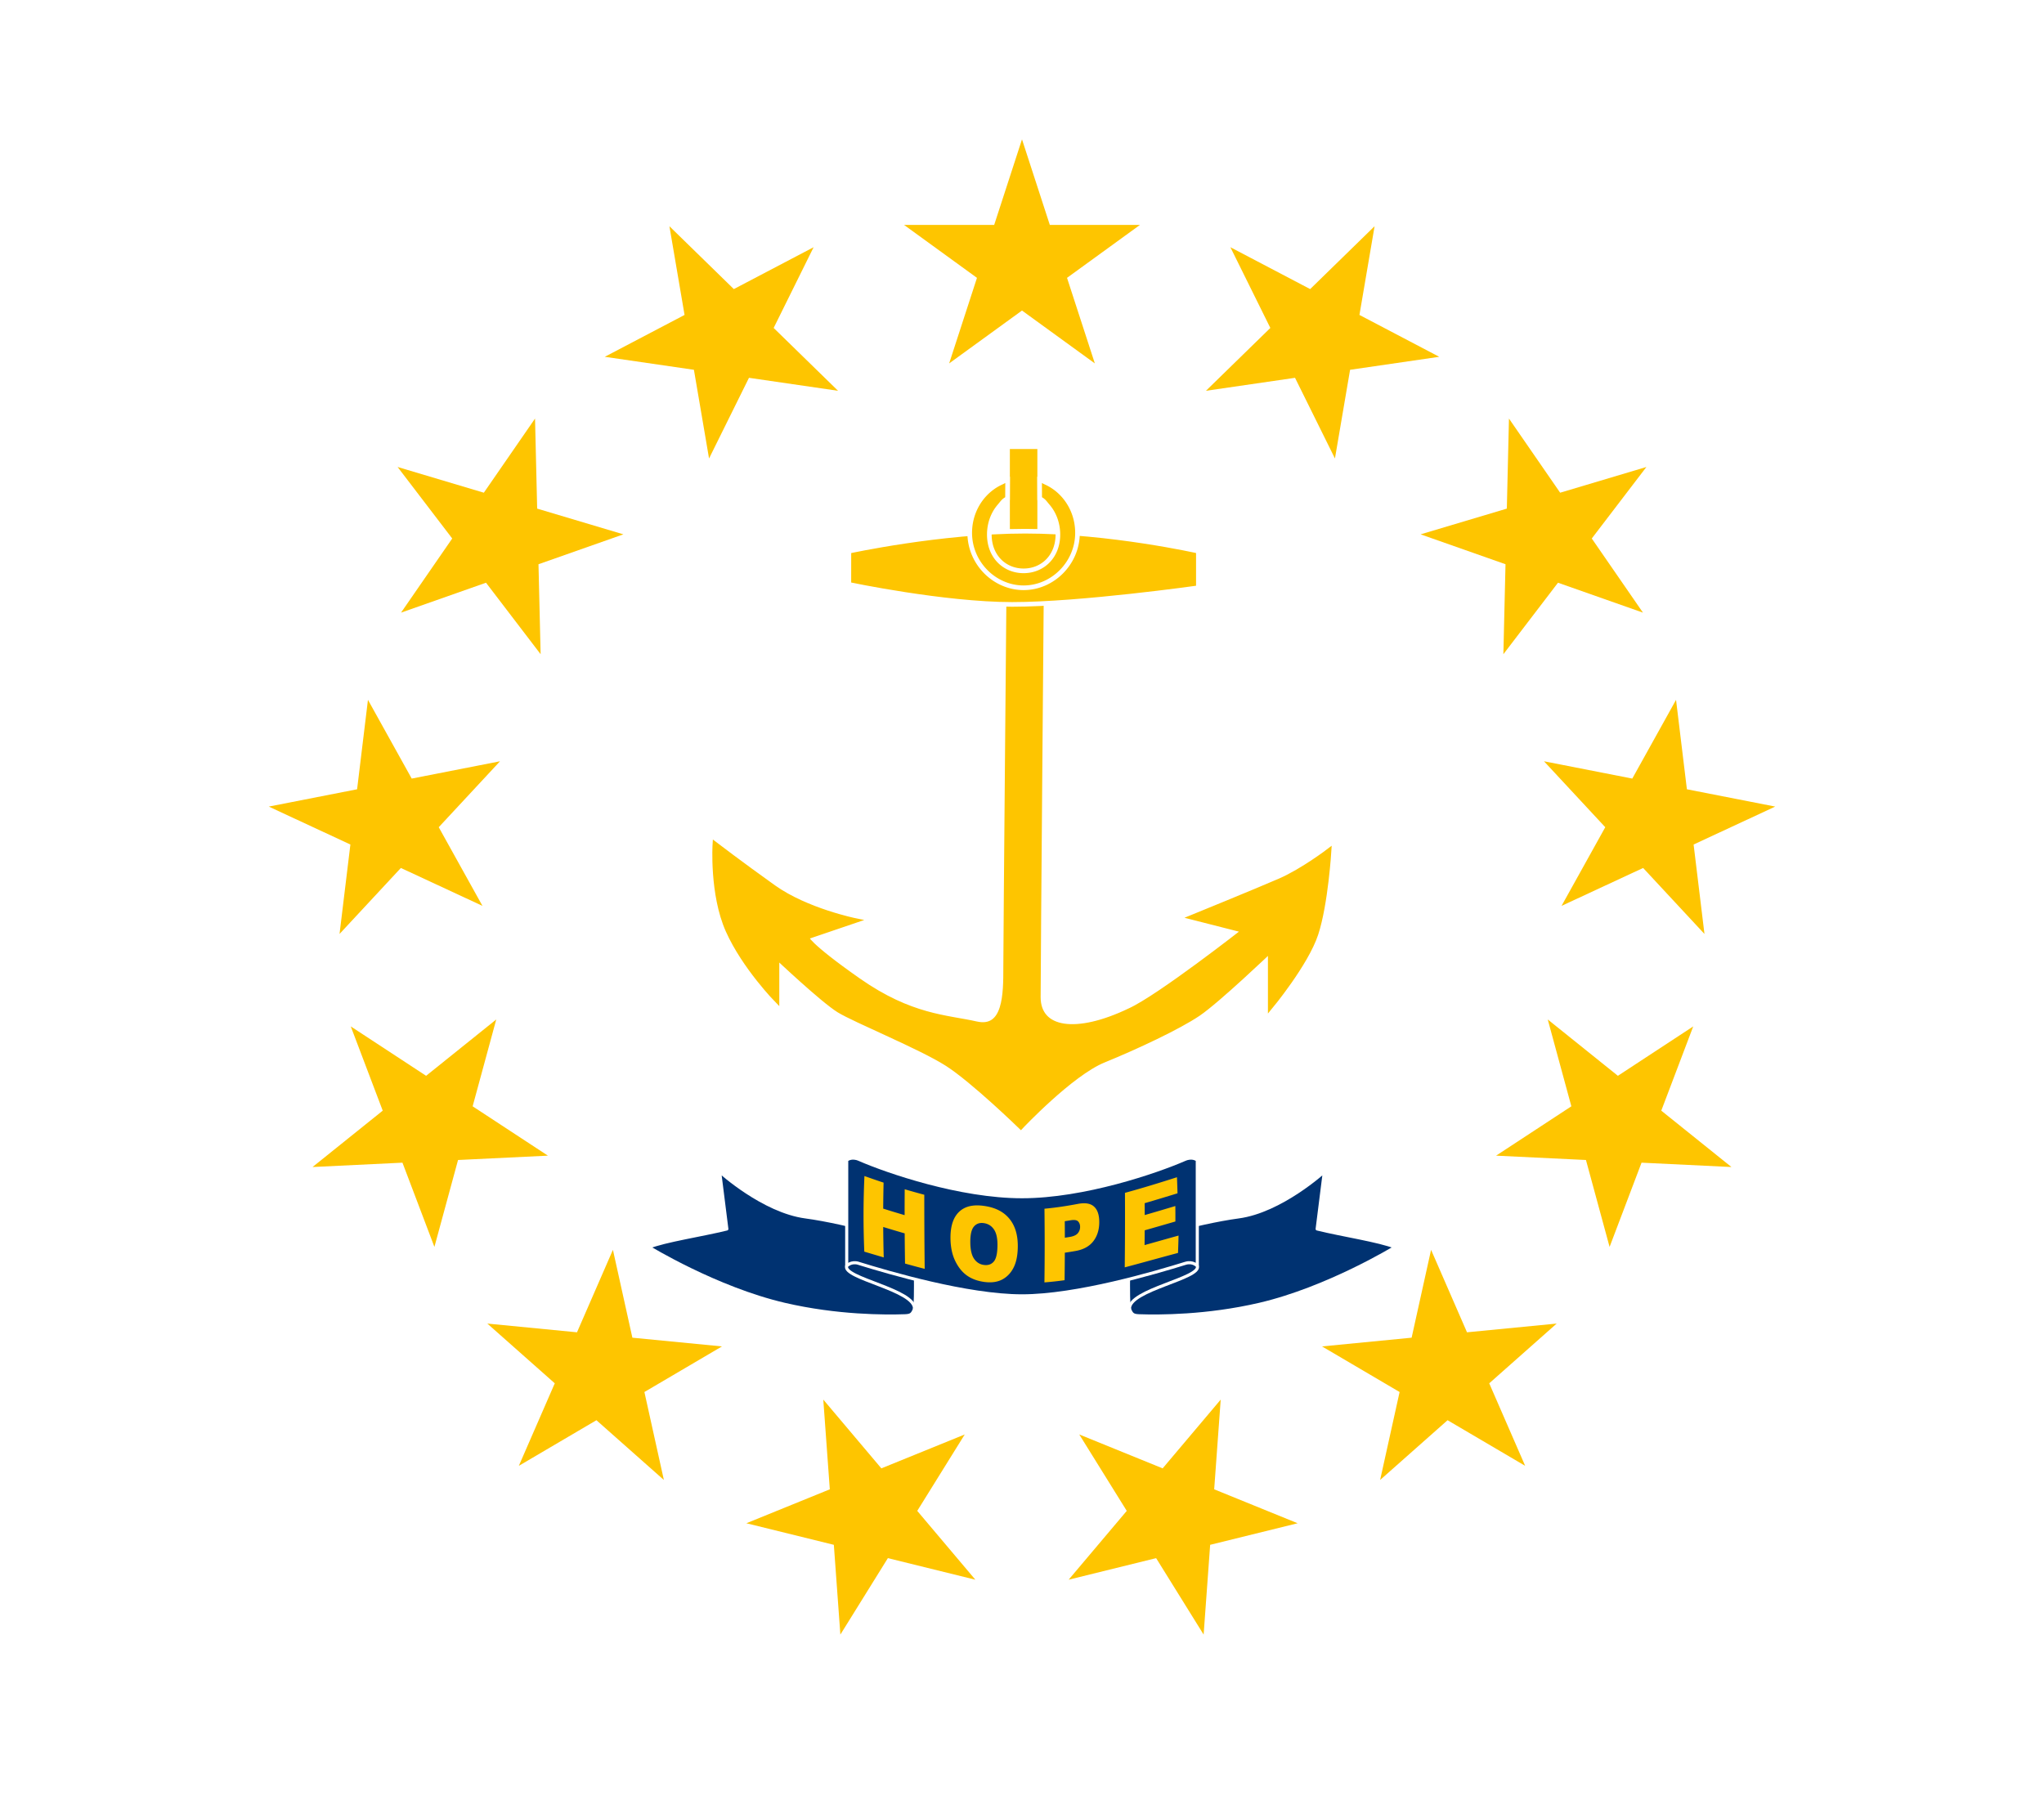
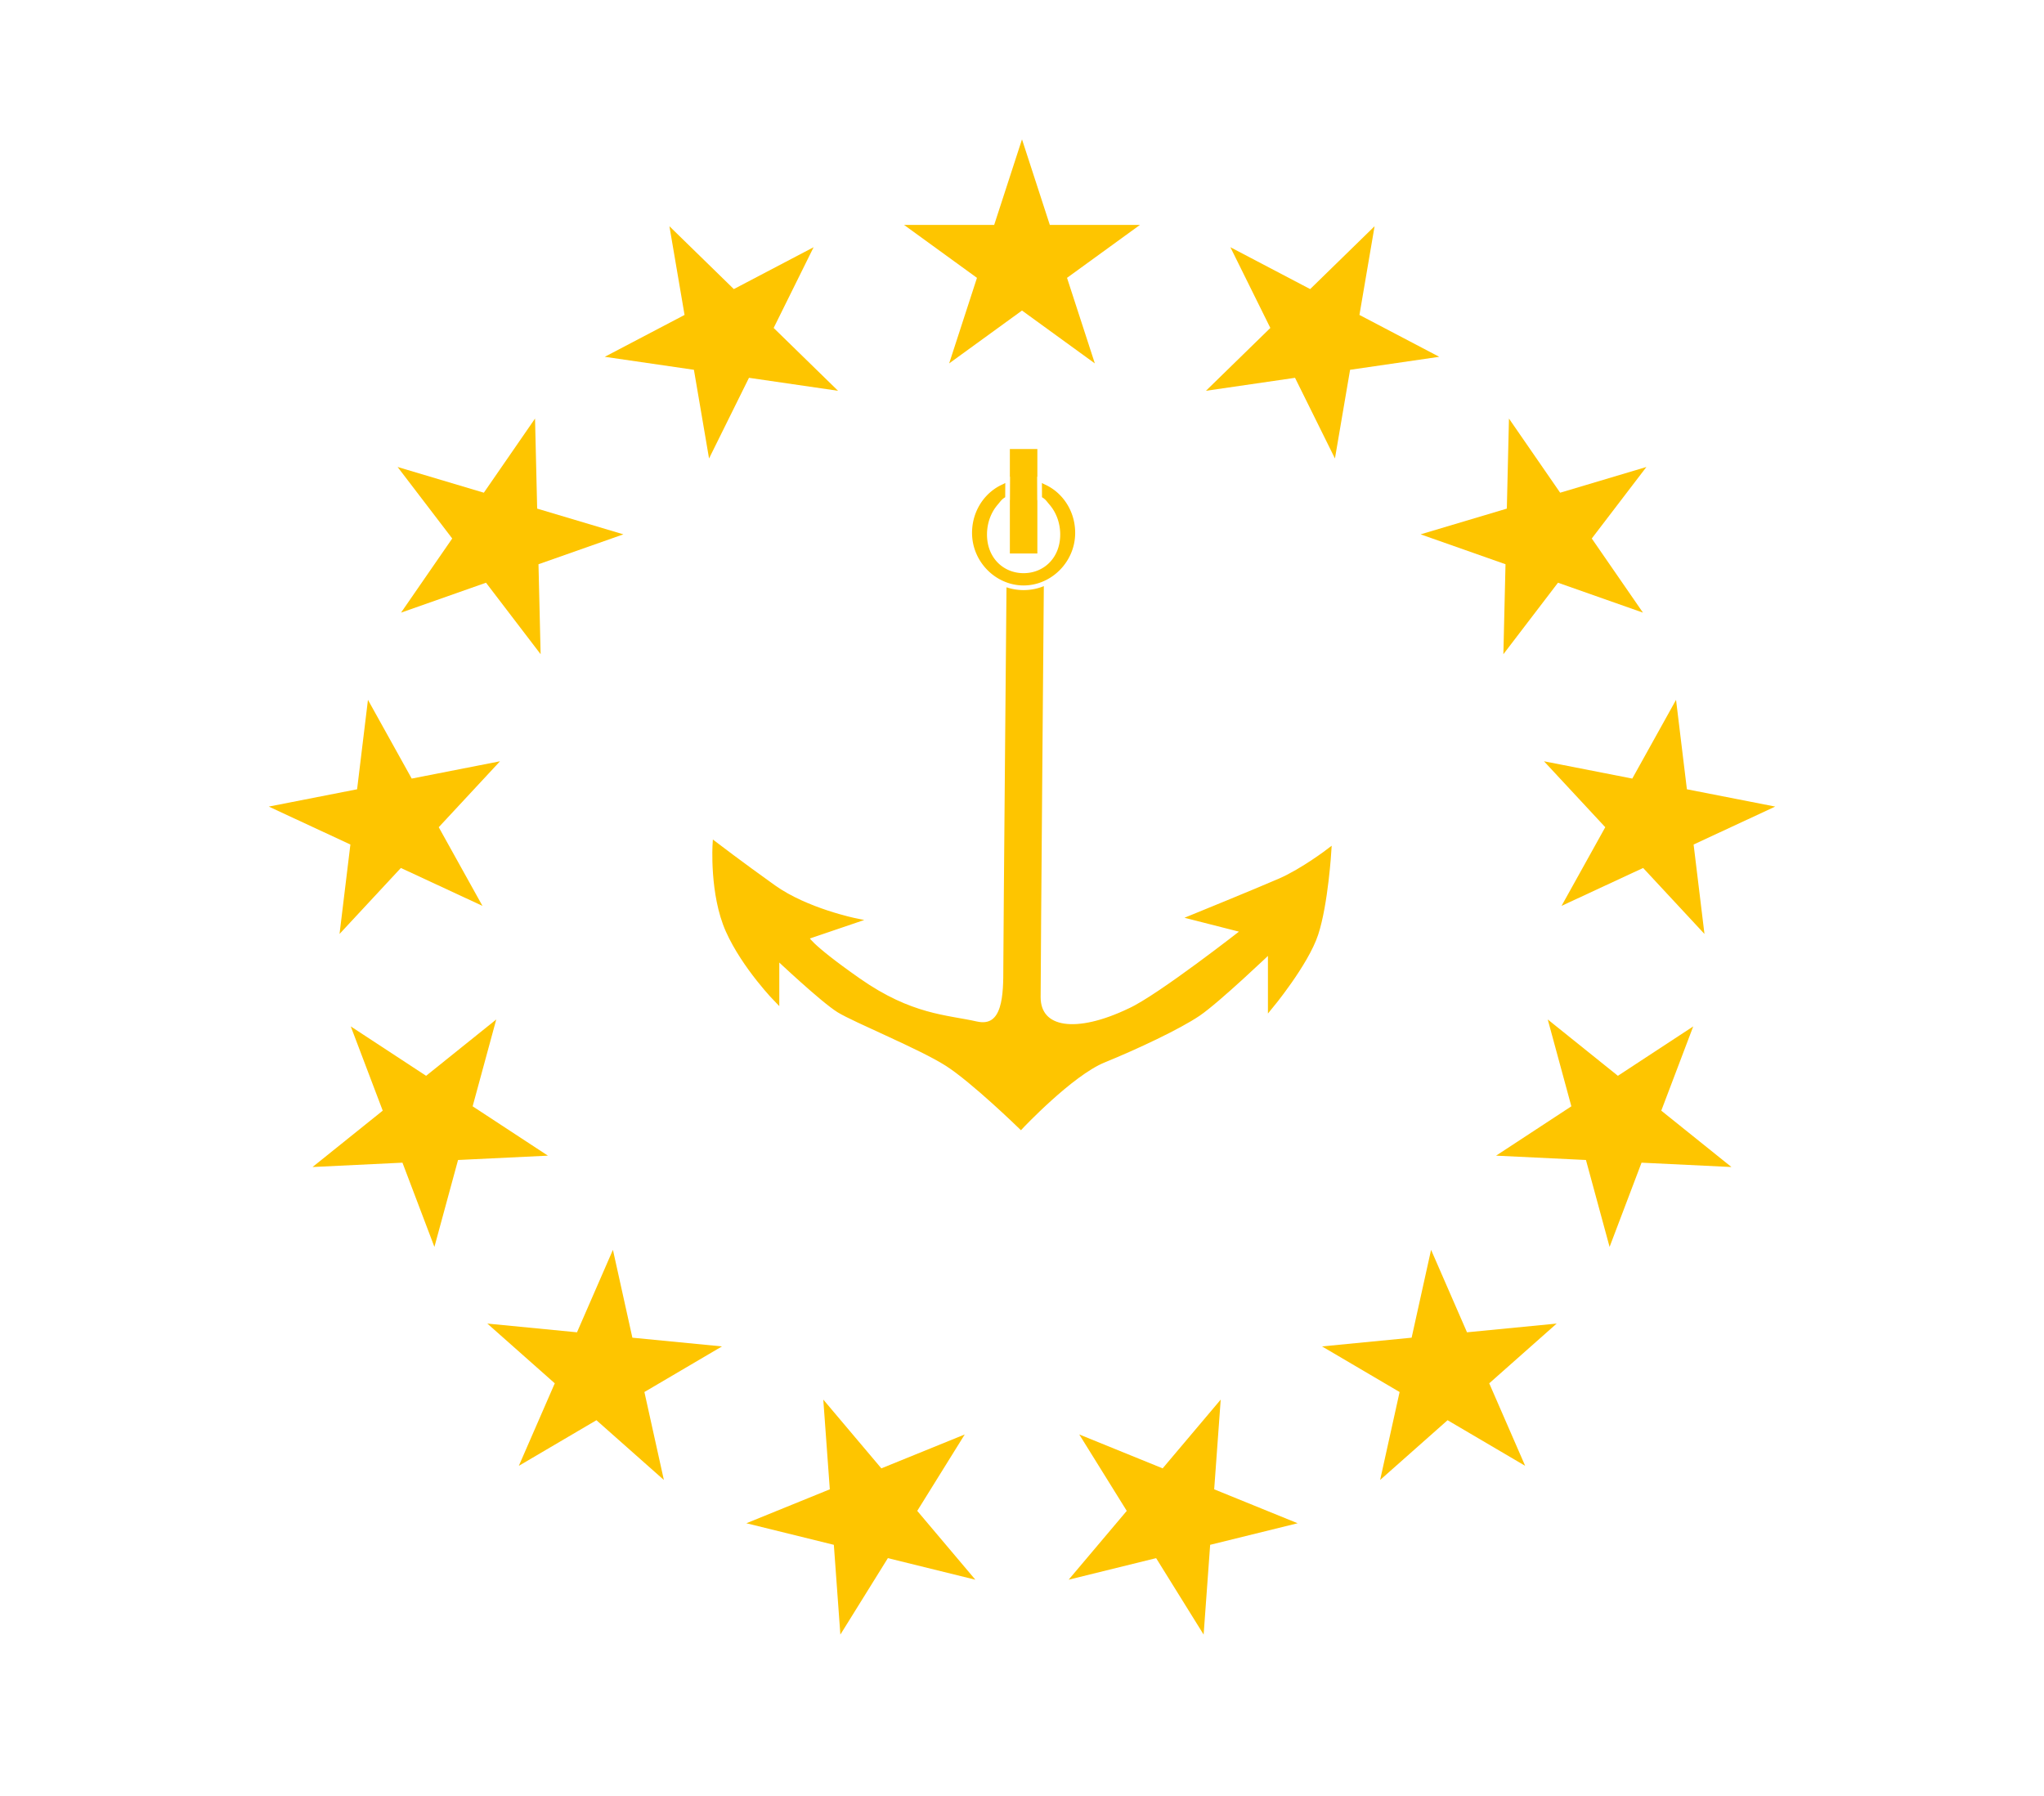
<svg xmlns="http://www.w3.org/2000/svg" xmlns:xlink="http://www.w3.org/1999/xlink" height="580" width="660">
  <defs>
    <path id="a" transform="matrix(40 0 0 40 0 -205)" d="M0-1 .588.809-.952-.309H.952L-.588.809z" />
  </defs>
  <path style="fill:#fff" d="M0 0h660v580H0z" />
  <g style="fill:#fec500;stroke-width:1.5">
    <path style="stroke:#fec500" d="M325.78 185.52s-1.06 118.22-1.06 126.82c0 8.6 0 20.42-9.5 18.27-9.48-2.15-21.09-2.15-37.97-13.97-16.87-11.82-16.87-13.97-16.87-13.97l15.82-5.38s-15.82-3.22-26.37-10.74c-10.55-7.53-18.99-13.98-18.99-13.98s-1.05 16.13 4.22 27.95c5.28 11.82 15.82 22.57 15.82 22.57v-13.97s14.77 13.97 20.05 17.2c5.27 3.22 26.37 11.82 34.8 17.2 8.44 5.36 23.904 20.41 23.904 20.41s16.186-17.2 26.736-21.5c10.55-4.3 24.26-10.74 30.59-15.04 6.33-4.3 23.2-20.42 23.2-20.42v18.27s11.6-13.97 14.77-23.65c3.17-9.67 4.22-26.87 4.22-26.87s-8.44 6.45-15.82 9.68c-7.39 3.22-28.48 11.82-28.48 11.82l16.87 4.3s-27.42 21.5-36.91 25.8c-17.286 8.311-29.54 6.44-29.54-4.3s1.06-136.5 1.06-136.5zm1.05-39.77h7.38v32.24h-7.38z" />
-     <path style="stroke:#fff" d="M274.1 178s29.53-6.45 56.95-6.45 55.9 6.44 55.9 6.44v11.83s-37.97 5.37-60.12 5.37-52.738-6.45-52.738-6.45z" />
    <path style="fill-rule:evenodd;stroke:#fff" d="M347.92 172.08c0-4.9-1.89-9.332-4.945-12.54a16.884 16.884 0 0 0-5.366-3.798c-1.01-.448-.83-.62-1.93-.855l.033 6.142c1.324.653 1.632 1.304 2.634 2.471 2.004 2.335 3.244 5.56 3.244 9.12 0 7.12-4.96 11.732-11.07 11.732s-11.07-4.612-11.07-11.732c0-3.56 1.24-6.785 3.244-9.12 1.002-1.167 1.31-1.818 2.634-2.47l.032-6.143c-1.099.236-.92.407-1.93.855a16.884 16.884 0 0 0-5.365 3.798c-3.055 3.208-4.945 7.64-4.945 12.54 0 9.8 8.032 17.74 17.4 17.74s17.4-7.94 17.4-17.74z" />
  </g>
  <g style="fill:#003271;stroke:#fff;stroke-linejoin:round">
-     <path d="M232.37 378.37s14.01 12.8 27.72 14.62c13.71 1.83 35.3 8.27 35.3 8.27s.57 19.72-.1 21.43c-.67 1.71-1.1 2.16-3.07 2.23-6.39.23-21.95.25-38.88-3.69-22.13-5.15-43.84-18.47-43.84-18.47 5.06-2.08 17.3-3.91 25.2-5.87zm195.26 0s-14.01 12.8-27.72 14.62c-13.71 1.83-35.3 8.27-35.3 8.27s-.57 19.72.1 21.43c.67 1.71 1.1 2.16 3.07 2.23 6.39.23 21.95.25 38.88-3.69 22.13-5.15 43.84-18.47 43.84-18.47-5.06-2.08-17.3-3.91-25.2-5.87z" />
-     <path d="M277.26 407.99c-2.44-.76-3.86.83-3.86.83v-34.16s1.48-1.34 4.06-.21c9.1 3.97 32.56 12.02 52.54 12.02 19.98 0 43.44-8.05 52.54-12.02 2.58-1.13 4.06.2 4.06.2v34.17s-1.42-1.6-3.86-.83c-9.7 3.01-35.06 10.5-52.74 10.5S286.96 411 277.26 408z" />
-     <path d="M386.6 408.82c1.5 4-22.18 7.7-21.89 13.87m-91.31-13.87c-1.5 4 22.18 7.7 21.89 13.87" style="fill:#003271;stroke:#fff;stroke-linejoin:round" />
-   </g>
+     </g>
  <g transform="translate(330 290)" style="fill:#fec500">
    <use xlink:href="#a" />
    <g id="b">
      <use xlink:href="#a" transform="rotate(27.69)" />
      <use xlink:href="#a" transform="rotate(55.38)" />
      <use xlink:href="#a" transform="rotate(83.08)" />
      <use xlink:href="#a" transform="rotate(110.77)" />
      <use xlink:href="#a" transform="rotate(138.46)" />
      <use xlink:href="#a" transform="rotate(166.15)" />
    </g>
    <use xlink:href="#b" transform="scale(-1 1)" />
  </g>
-   <path style="fill:#fec500" d="M363.248 385.22c5.637-1.534 11.224-3.258 16.789-5.04.075 1.725.134 3.455.178 5.189a718.449 718.449 0 0 1-10.606 3.196c.01 1.276.016 2.554.018 3.832 3.293-.947 6.586-1.93 9.888-2.917.018 1.66.023 3.325.014 4.993-3.312.955-6.613 1.918-9.91 2.85-.008 1.59-.022 3.18-.04 4.772 3.648-1.016 7.301-2.06 10.97-3.074-.04 1.866-.098 3.737-.174 5.613-5.747 1.514-11.46 3.146-17.2 4.652.085-8.039.11-16.06.073-24.065zm-25.996 5.129c3.606-.332 7.194-.874 10.759-1.552 2.333-.444 4.064-.191 5.213.834a4.32 4.32 0 0 1 1.015 1.35c.475.96.711 2.196.709 3.711-.002 1.492-.242 2.84-.72 4.04a8.623 8.623 0 0 1-1.164 2.07c-1.237 1.634-3.142 2.73-5.72 3.185-1.167.206-2.34.396-3.515.568-.013 2.958-.04 5.917-.08 8.879-2.161.303-4.33.544-6.505.71.106-7.943.109-15.874.009-23.795zm6.584 9.364c.526-.079 1.052-.161 1.577-.247 1.238-.202 2.106-.607 2.603-1.189.498-.593.747-1.28.745-2.053-.002-.752-.22-1.347-.656-1.788-.436-.442-1.252-.55-2.455-.346-.611.103-1.223.201-1.836.295.013 1.775.02 3.551.022 5.328zm-36.93.117c-.019-3.9.917-6.716 2.81-8.504 1.902-1.796 4.538-2.364 7.95-1.896 3.49.479 6.188 1.743 8.096 3.962 1.908 2.208 2.88 5.168 2.881 8.984.001 2.769-.424 5.04-1.265 6.792-.83 1.74-2.033 3.072-3.595 3.951-1.553.87-3.486 1.187-5.799.897-2.347-.294-4.3-1.035-5.845-2.155-1.538-1.12-2.793-2.717-3.76-4.765-.966-2.048-1.458-4.479-1.472-7.266zm6.403 1.284c.009 2.4.41 4.195 1.194 5.365.795 1.171 1.867 1.857 3.218 2.031 1.388.18 2.465-.219 3.226-1.166.761-.948 1.139-2.754 1.135-5.405-.003-2.234-.406-3.894-1.211-5.003-.796-1.118-1.877-1.757-3.243-1.941-1.308-.177-2.355.183-3.146 1.105-.789.921-1.182 2.59-1.173 5.014zm-34.187-21.324c2.053.736 4.114 1.447 6.185 2.131a465.388 465.388 0 0 0-.124 8.395c2.303.729 4.608 1.433 6.915 2.105-.002-2.794.007-5.58.03-8.36 2.099.623 4.207 1.216 6.324 1.776-.004 7.944.04 15.921.13 23.93a296.692 296.692 0 0 1-6.35-1.707c-.053-3.258-.09-6.507-.112-9.748a382.118 382.118 0 0 1-6.934-2.068c.022 3.264.077 6.541.166 9.832-2.094-.618-4.185-1.243-6.273-1.865a279.447 279.447 0 0 1 .044-24.421z" />
</svg>